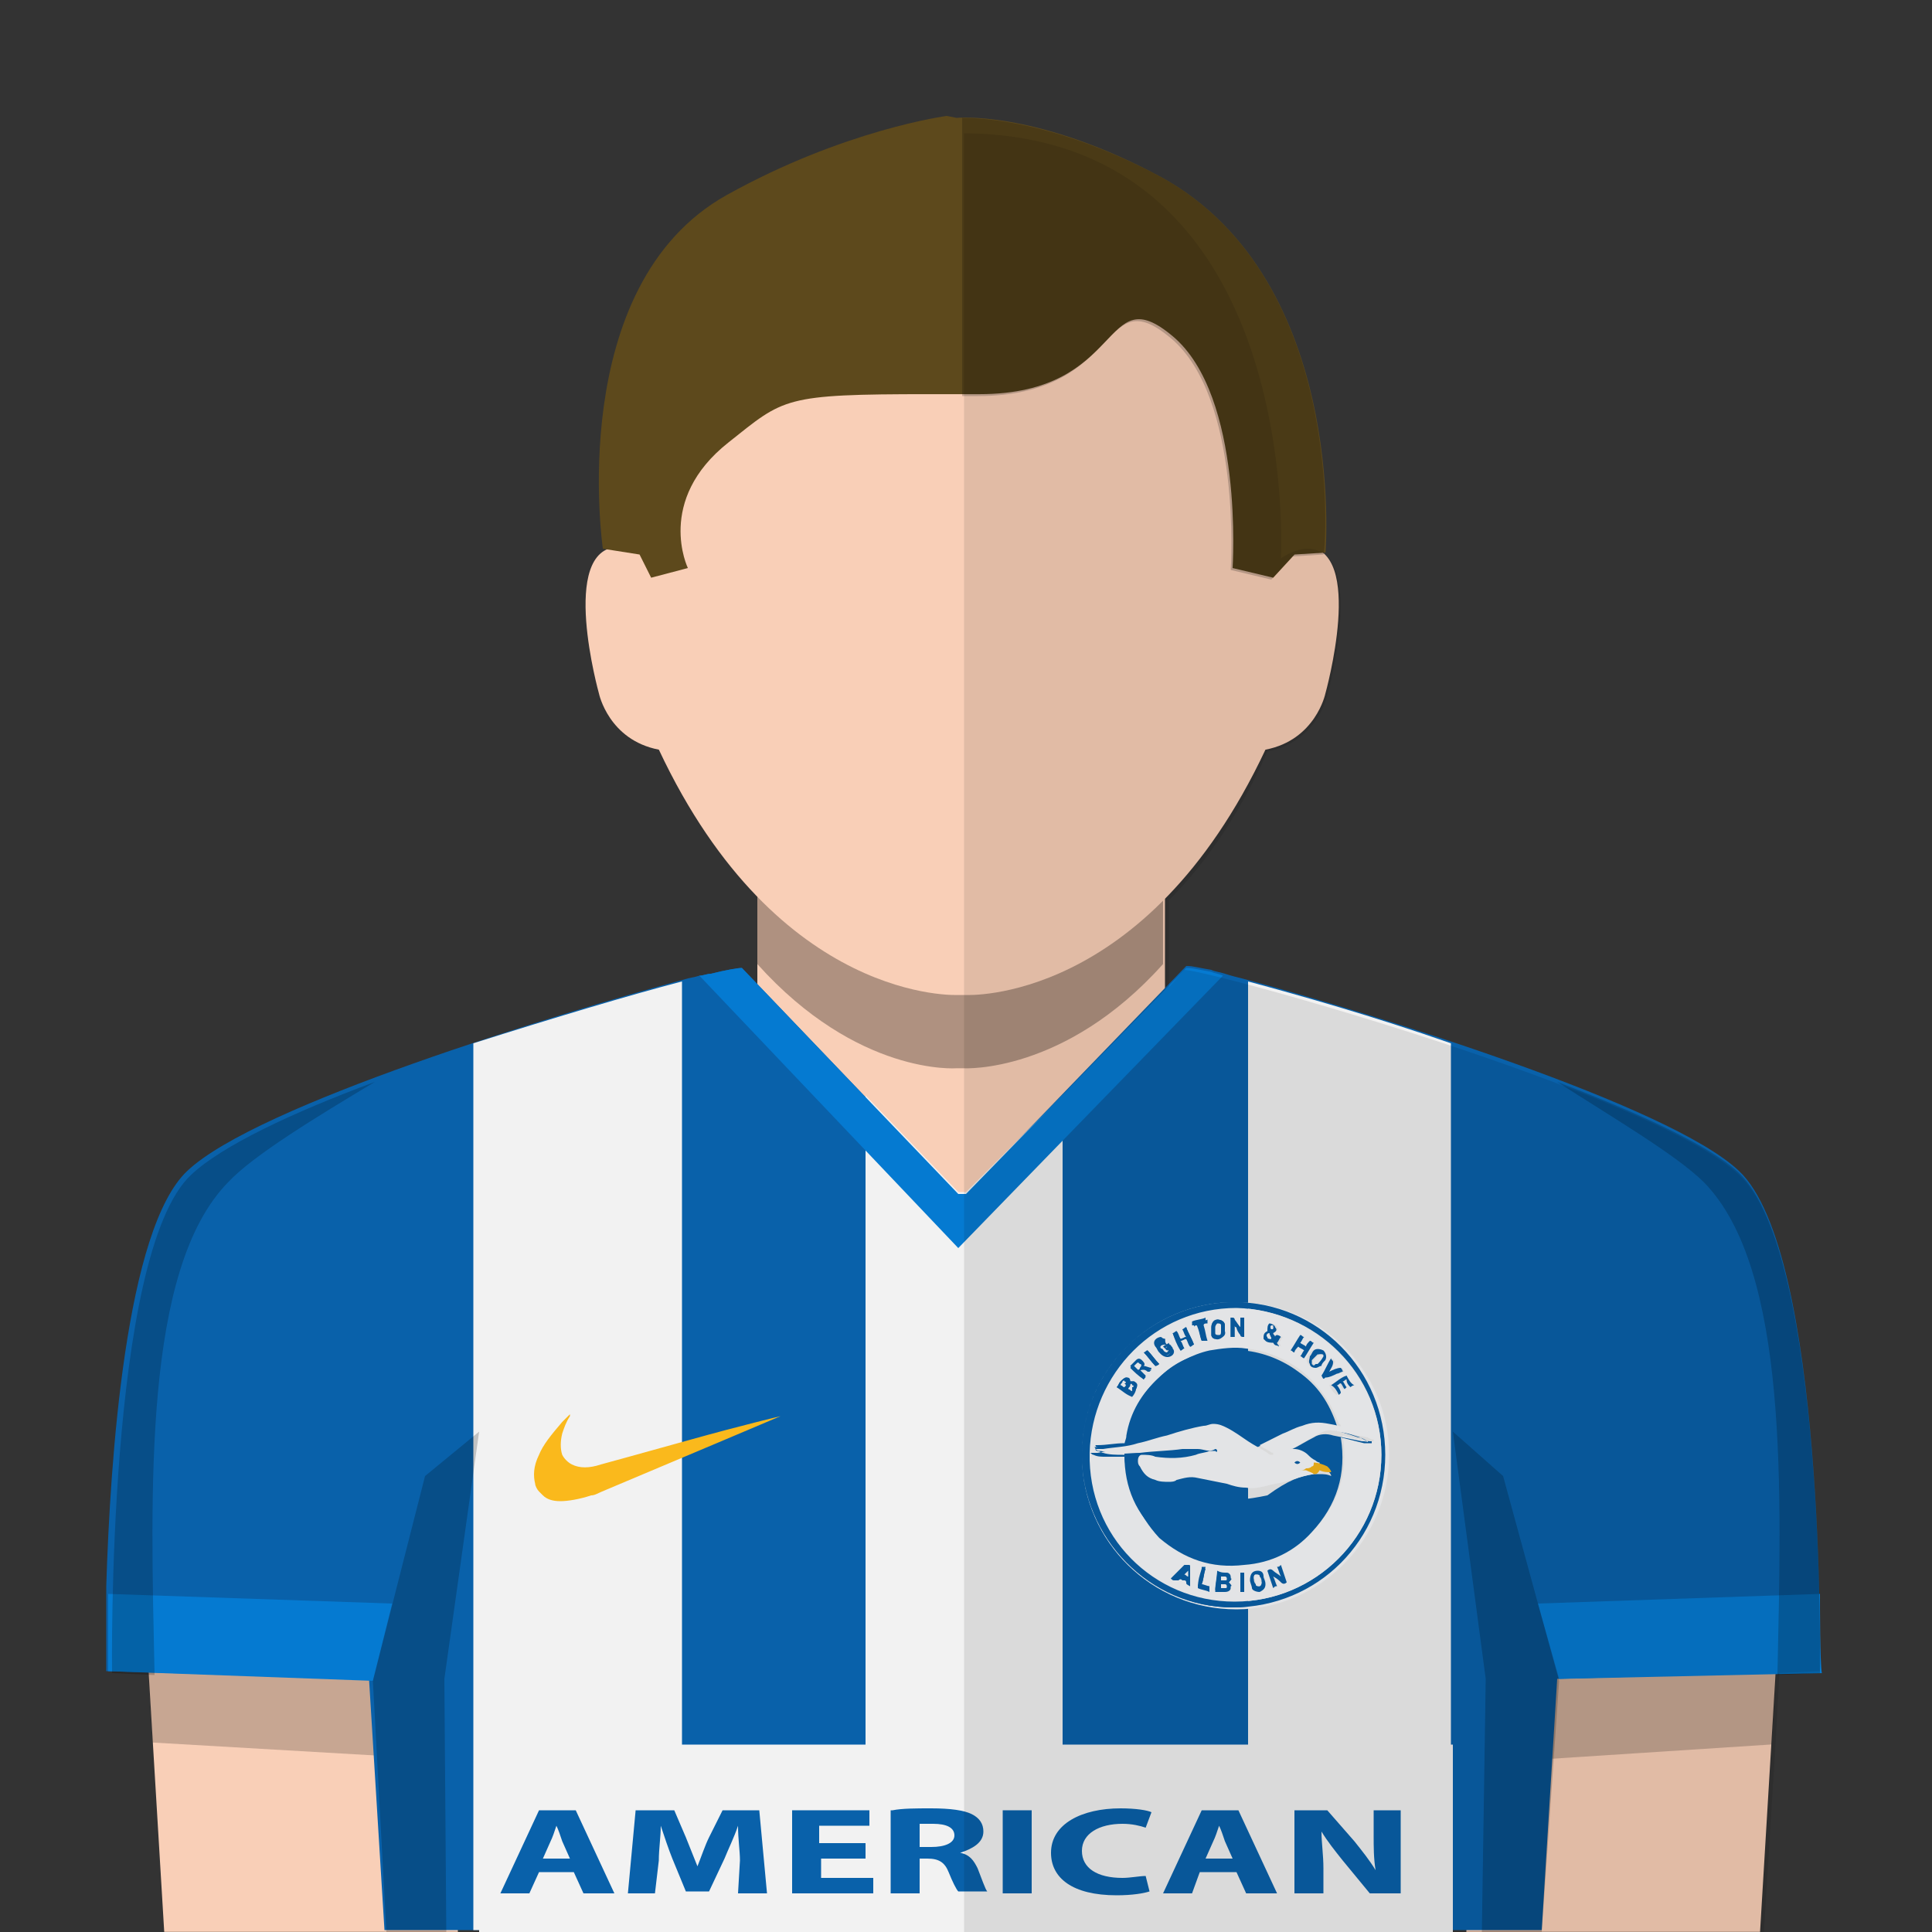
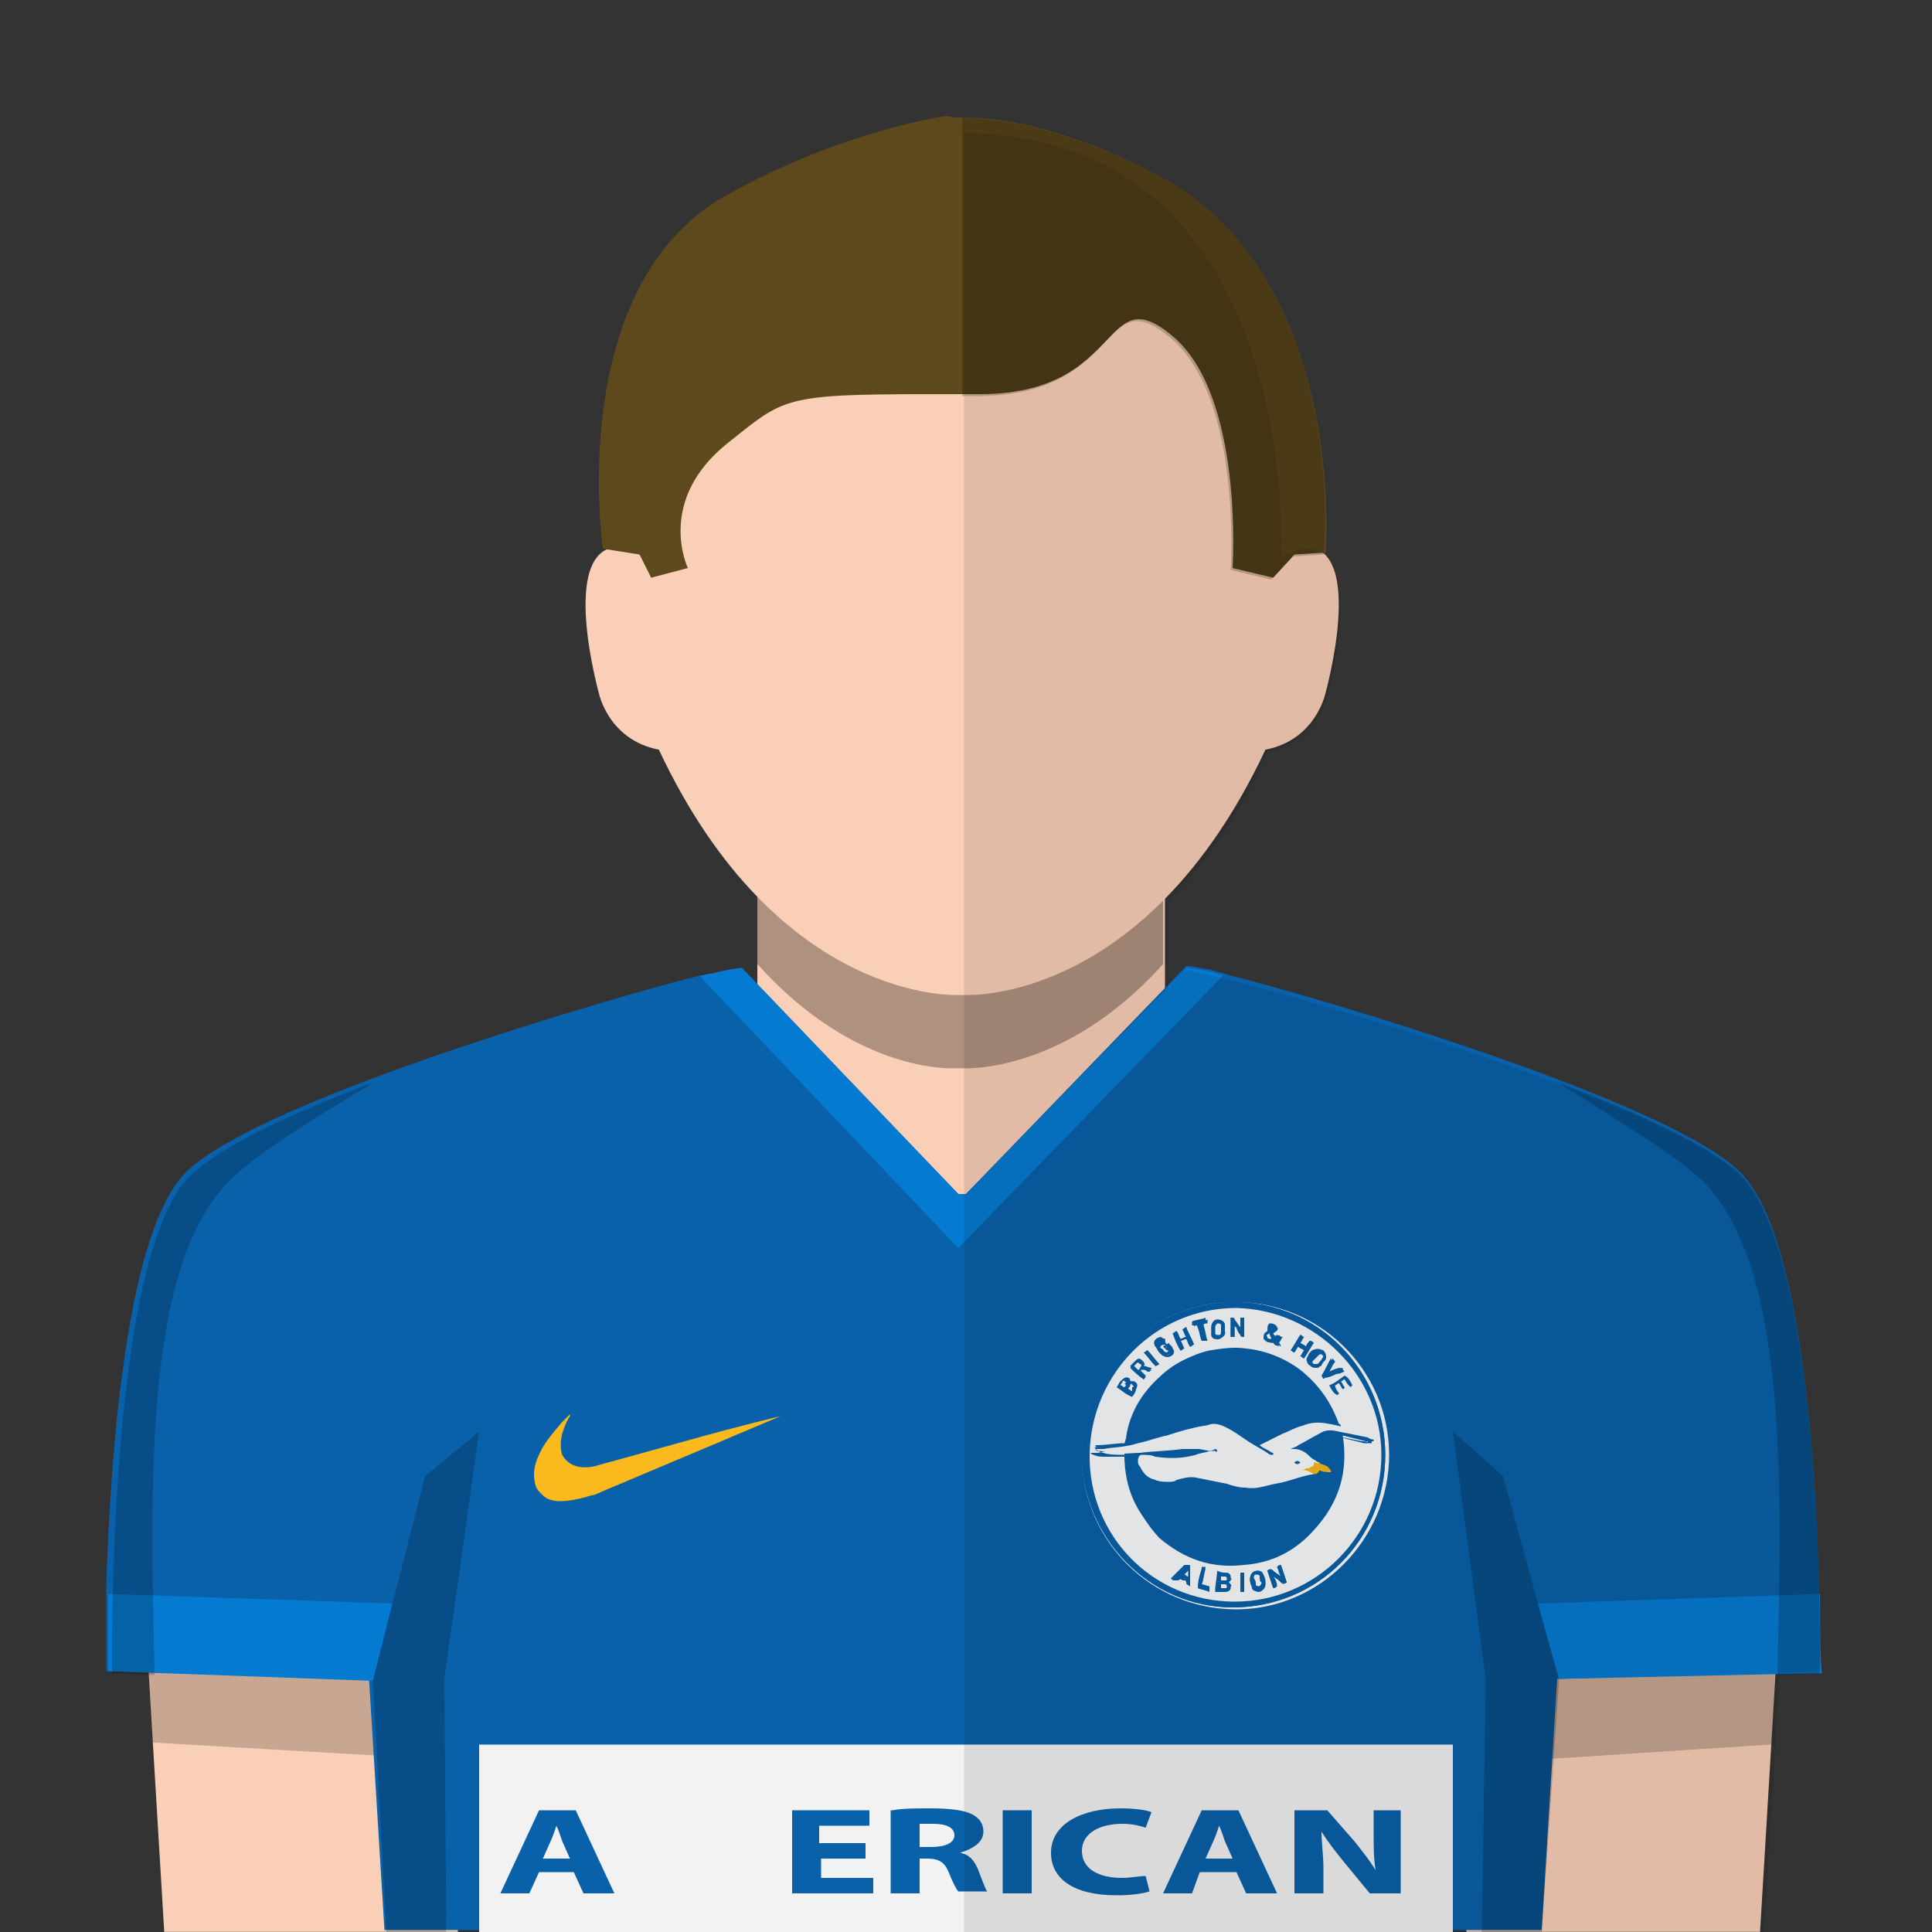
<svg xmlns="http://www.w3.org/2000/svg" viewBox="0 0 100 100">
  <rect x="0" y="0" width="100" height="100" fill="#333333" stroke="none" />
  <g id="skin">
    <rect x="39.2" y="43.502" fill="#F9CFB7" width="21.099" height="19.689" />
    <g opacity="0.3">
      <g>
        <path d="M50,41.502h-0.4H39.2V49.9c5.2,5.792,10.3,5.393,10.3,5.393h0.4c0,0,5.198,0.301,10.298-5.393v-8.398H50z" />
      </g>
    </g>
    <path fill="#F9CFB7" d="M50,51.5c0,0,9.297,0.5,15.499-12.697c2.601-0.5,3.101-2.9,3.101-2.9s2.101-7.5-1-7.6&#13;&#10;  c-0.701,0-1.399,0.5-1.399,0.5s1.198-21.7-16.198-22h-0.4c-17.4,0.3-16.2,22-16.2,22s-0.7-0.5-1.4-0.5c-3.1,0.1-1,7.6-1,7.6&#13;&#10;  s0.5,2.4,3.1,2.9C40.3,52,49.6,51.5,49.6,51.5H50z" />
    <polygon fill="#F9CFB7" points="92.199,81.693 91.1,99.993 75.898,99.993 76.699,79.793  " />
    <polygon fill="#F9CFB7" points="7.4,81.693 8.5,99.993 23.7,99.993 22.9,79.793  " />
    <g opacity="0.2">
      <polygon points="22.9,80.393 7.4,82.193 7.9,90.193 23.4,91.094   " />
    </g>
    <g opacity="0.2">
      <polygon points="76.699,80.493 92.199,82.293 91.699,90.293 76.299,91.293   " />
    </g>
  </g>
  <g id="short-hair">
    <path fill="#5D491C" d="M50.699,20.402c7.6,0,6.301-6.102,10-3c3.699,3.1,3.1,12,3.1,12l2.102,0.5l1.104-1.2l1.603-0.101&#13;&#10;  c0,0,1.197-14.601-9-19.699c-6.2-3.2-10.101-2.801-10.101-2.801L49.004,6c0,0-5.3,0.7-11.4,4.101c-8.4,4.699-6.4,18.301-6.4,18.301&#13;&#10;  l1.9,0.3l0.6,1.2l1.9-0.5c0,0-1.7-3.5,2.1-6.5c2.9-2.301,2.8-2.5,10.4-2.5H50.699z" />
    <g opacity="0.2">
      <path d="M59.6,8.902C54.499,6.3,50.9,6.101,49.801,6.101V20.5H50.6c7.602,0,6.299-6.1,10-3c3.698,3.101,3.102,12,3.102,12l2.1,0.5&#13;&#10;   l1.104-1.2l1.604-0.1C68.6,28.602,69.799,14.001,59.6,8.902z" />
    </g>
  </g>
  <style type="text/css">
	.st0{fill:#0961AA;}
	.st1{fill:#F2F2F2;}
	.st2{fill:#057AD1;}
	.st3{opacity:0.2;}
	.st4{fill:#FCFDFF;}
	.st5{fill:#FAB91C;}
</style>
  <g id="Layer_1">
    <path id="base_shirt_21_" class="st0" d="M90,60.6c-3.6-3.4-18.8-8.1-25.5-9.9c-0.4-0.1-0.8-0.2-1.1-0.3c-0.3-0.1-0.5-0.1-0.7-0.2&#13;&#10;  c-0.6-0.1-1-0.2-1.2-0.2c0,0-0.1,0-0.1,0l0,0L50,61.8h-0.4L38.4,50.1c-0.2,0-0.8,0.1-1.6,0.3c-0.2,0-0.4,0.1-0.6,0.1&#13;&#10;  c-0.3,0.1-0.5,0.1-0.8,0.2c-6.7,1.8-22.1,6.5-25.7,9.9c-3.2,3-4,15-4.2,21.5c0,0.6,0,1.1,0,1.6c0,0.3,0,0.6,0,0.9&#13;&#10;  c0,1.2,0,1.9,0,1.9l13.6,0.4l0.8,13l59.9,0l0.8-13l13.6-0.4C94.2,86.5,94.5,64.8,90,60.6z" />
-     <path id="vertical_stribes__x28_3_body_x29__1_" class="st1" d="M75.1,54v46H64.6V50.8C67.2,51.5,71.1,52.6,75.1,54z M50,61.7h-0.4&#13;&#10;  l-4.8-5v43.2H55V56.7L50,61.7z M24.5,54v45.9h10.8V50.8C32.6,51.5,28.6,52.7,24.5,54z" />
    <g id="sleve_ends_5_">
      <path class="st2" d="M5.6,82.5c0,0.4,0,3.8,0,4L19.3,87l1-4L5.6,82.5z" />
      <path class="st2" d="M94.2,82.5L79.6,83l1.1,3.9l13.6-0.3C94.2,86.1,94.2,83.1,94.2,82.5z" />
    </g>
    <g id="neck_end_copy_5">
      <path class="st2" d="M62.7,50.3c-0.6-0.1-1-0.2-1.2-0.2c0,0-0.1,0-0.1,0l0,0L50,61.8h-0.4L38.4,50.1c-0.2,0-0.8,0.1-1.6,0.3&#13;&#10;   c-0.2,0-0.4,0.1-0.6,0.1l13.4,14.1l13.7-14.1C63.1,50.4,62.9,50.4,62.7,50.3z" />
    </g>
    <g id="skygge_23_" class="st3">
      <polygon points="20,100 19.3,87 22,76.4 24.8,74.1 23,86.9 23.1,100   " />
      <polygon points="79.8,100 80.7,87 77.8,76.4 75.2,74.1 76.9,86.9 76.7,100   " />
      <path d="M80.6,56c4.2,1.6,7.9,3.3,9.4,4.7c4.5,4.2,4.2,25.9,4.2,25.9L92,86.7c0.2-9.5,0.6-21-3.8-25.5&#13;&#10;   C86.8,59.8,83.4,57.8,80.6,56z" />
      <path d="M19.4,56c-4.3,1.6-7.9,3.3-9.5,4.8c-4.4,4.1-4.1,25.8-4.1,25.8L8,86.7c-0.2-9.5-0.6-21,3.8-25.5&#13;&#10;   C13.1,59.8,16.4,57.8,19.4,56z" />
    </g>
    <g>
      <path class="st4" d="M71.9,75.3c0,4.4-3.6,8-7.9,8c-4.4,0-7.9-3.5-8-7.8c-0.1-4.5,3.5-8.1,8-8.1C68.3,67.4,71.9,70.9,71.9,75.3z&#13;&#10;    M56,75.3c0,4.3,3.5,7.9,7.8,7.9c4.4,0,7.9-3.5,7.9-7.9c0-4.3-3.5-7.9-7.8-7.9C59.6,67.4,56,70.9,56,75.3z" />
      <path class="st0" d="M56,75.3c0-4.4,3.6-7.9,7.9-7.9c4.3,0,7.8,3.5,7.8,7.9c0,4.4-3.5,7.9-7.9,7.9C59.6,83.2,56,79.6,56,75.3z&#13;&#10;    M71.5,75.3c0-4.2-3.4-7.5-7.5-7.6c-4.2,0-7.5,3.3-7.6,7.5c-0.1,4.2,3.3,7.6,7.5,7.7C68.1,82.9,71.5,79.5,71.5,75.3z" />
      <path class="st4" d="M71.5,75.3c0,4.2-3.4,7.6-7.6,7.6c-4.2,0-7.6-3.4-7.5-7.7c0.1-4.1,3.4-7.5,7.6-7.5&#13;&#10;   C68.1,67.8,71.5,71.2,71.5,75.3z M68.8,71C68.8,71,68.8,71,68.8,71c0.1-0.2,0.2-0.4,0.3-0.5c0-0.1-0.1-0.1-0.1-0.2&#13;&#10;   c-0.2,0.3-0.3,0.6-0.5,0.9c0.1,0.1,0.1,0.1,0.2,0.1c0.2-0.1,0.4-0.2,0.6-0.2c0.1,0,0.2-0.1,0.3-0.1c-0.1-0.1-0.1-0.1-0.1-0.2&#13;&#10;   C69.2,70.9,69,70.9,68.8,71z M58.2,75.3c0,1.7,0.6,3.1,1.9,4.2c1.2,1.1,2.7,1.6,4.4,1.4c1.4-0.1,2.6-0.7,3.5-1.7&#13;&#10;   c1.3-1.4,1.8-3,1.5-4.9c0,0,0,0,0,0c0.4,0.1,0.8,0.2,1.2,0.3c0.1,0,0.2,0,0.3,0c0,0,0.1,0,0.1,0c0,0,0-0.1,0-0.1c0,0,0,0-0.1,0&#13;&#10;   c-0.2-0.1-0.3-0.2-0.5-0.2c-0.3-0.1-0.7-0.2-1-0.3c0,0-0.1,0-0.1-0.1c0-0.1,0-0.2-0.1-0.2c-0.4-1.1-1-2-2-2.8&#13;&#10;   c-0.8-0.6-1.8-1-2.8-1.1c-0.6-0.1-1.3,0-1.9,0.1c-0.9,0.2-1.8,0.7-2.5,1.3c-0.9,0.8-1.5,1.8-1.7,3c0,0.2-0.1,0.3-0.1,0.5&#13;&#10;   c0,0-0.1,0-0.1,0c-0.5,0-0.9,0.1-1.4,0.1c0,0-0.1,0-0.1,0c0,0,0,0.1,0.1,0.1c0,0,0.1,0.1,0.1,0.1c0.1,0,0.2,0.1,0.3,0.1&#13;&#10;   c0.3,0.1,0.7,0.1,1,0.1C58.2,75.3,58.2,75.3,58.2,75.3z M65.9,81.6C65.9,81.5,65.9,81.5,65.9,81.6c0.2,0.1,0.3,0.2,0.4,0.3&#13;&#10;   c0.1,0.1,0.1,0.1,0.3,0c-0.1-0.3-0.2-0.6-0.3-0.9c-0.1,0-0.1,0-0.2,0.1c0.1,0.2,0.1,0.4,0.2,0.5c-0.2-0.1-0.3-0.2-0.4-0.3&#13;&#10;   c-0.1-0.1-0.2-0.1-0.3,0c0.1,0.3,0.2,0.6,0.3,0.9c0.1,0,0.1,0,0.2-0.1C66.1,81.9,66,81.7,65.9,81.6z M63.6,81.9&#13;&#10;   c0.1-0.1,0.1-0.2,0.1-0.3c0-0.1-0.1-0.2-0.2-0.2c-0.2,0-0.3,0-0.5-0.1c0,0.3-0.1,0.7-0.1,1c0.2,0,0.3,0,0.5,0c0.1,0,0.2,0,0.3-0.2&#13;&#10;   C63.8,82.1,63.7,82,63.6,81.9z M63.7,68.2c0,0.3,0,0.6,0,1c0.1,0,0.1,0,0.2,0c0-0.2,0-0.4,0-0.6c0,0,0,0.1,0.1,0.1&#13;&#10;   c0.1,0.1,0.2,0.3,0.2,0.4c0.1,0.1,0.1,0.1,0.2,0.1c0-0.3,0-0.6,0-1c-0.1,0-0.1,0-0.2,0c0,0.2,0,0.4,0,0.5&#13;&#10;   c-0.1-0.1-0.2-0.3-0.3-0.4C63.9,68.2,63.8,68.2,63.7,68.2z M58.5,71.5c0-0.1-0.1-0.2-0.2-0.2c-0.1,0-0.2,0.1-0.3,0.2&#13;&#10;   c-0.1,0.1-0.1,0.2-0.2,0.3c0.3,0.2,0.5,0.4,0.8,0.5c0.1-0.1,0.2-0.3,0.2-0.4c0.1-0.2,0-0.3-0.1-0.4C58.6,71.5,58.6,71.5,58.5,71.5&#13;&#10;   z M65.9,69c0.2-0.1,0.3-0.2,0.2-0.3c0-0.1-0.2-0.2-0.3-0.2c-0.1,0-0.2,0.1-0.1,0.4c-0.2,0.1-0.3,0.2-0.2,0.4&#13;&#10;   c0,0.1,0.1,0.1,0.1,0.1c0.1,0.1,0.3,0.1,0.4,0.1c0,0.1,0.2,0.1,0.3,0.2c0-0.1-0.1-0.2-0.1-0.2c0.1-0.1,0.1-0.2,0.2-0.3&#13;&#10;   c-0.1,0-0.1,0-0.2-0.1c0,0.1-0.1,0.1-0.1,0.1C65.9,69.1,65.9,69.1,65.9,69z M59.2,71.4c0-0.1,0.1-0.1,0.1-0.1&#13;&#10;   c-0.1-0.1-0.2-0.2-0.3-0.3c0-0.1,0.1-0.1,0.2-0.1c0.1,0,0.2,0.1,0.2,0.1c0,0,0.1,0,0.1,0c0,0,0.1-0.1,0.1-0.1&#13;&#10;   c-0.2,0-0.3-0.1-0.4-0.1c0,0,0,0,0,0c0-0.1,0-0.2-0.1-0.3c-0.1-0.1-0.2-0.1-0.3,0c-0.1,0.1-0.2,0.2-0.3,0.3&#13;&#10;   C58.7,71,58.9,71.2,59.2,71.4z M60.7,69c0.1,0.3,0.3,0.6,0.4,0.9c0.1,0,0.1-0.1,0.2-0.1c-0.1-0.1-0.1-0.2-0.2-0.4&#13;&#10;   c0.1,0,0.2-0.1,0.3-0.1c0.1,0.1,0.1,0.2,0.2,0.4c0.1,0,0.1-0.1,0.2-0.1c-0.1-0.3-0.3-0.6-0.4-0.9c-0.1,0-0.1,0.1-0.2,0.1&#13;&#10;   c0.1,0.1,0.1,0.2,0.2,0.4c-0.1,0-0.2,0.1-0.3,0.1c-0.1-0.1-0.1-0.2-0.2-0.4C60.8,69,60.7,69,60.7,69z M67.8,69.4&#13;&#10;   c-0.1,0.1-0.1,0.2-0.2,0.3c-0.1-0.1-0.2-0.1-0.3-0.2c0.1-0.1,0.1-0.2,0.2-0.3c-0.1,0-0.1-0.1-0.2-0.1c-0.2,0.3-0.3,0.6-0.5,0.8&#13;&#10;   c0.1,0,0.1,0.1,0.2,0.1c0.1-0.1,0.1-0.2,0.2-0.3c0.1,0.1,0.2,0.1,0.3,0.2c-0.1,0.1-0.1,0.2-0.2,0.3c0.1,0,0.1,0.1,0.2,0.1&#13;&#10;   c0.2-0.3,0.3-0.5,0.5-0.8C67.9,69.4,67.8,69.4,67.8,69.4z M65.1,81.3c-0.2,0-0.4,0.2-0.4,0.4c0,0.1,0,0.3,0.1,0.4&#13;&#10;   c0,0.2,0.2,0.3,0.4,0.2c0.2,0,0.3-0.2,0.3-0.4c0-0.1,0-0.2-0.1-0.4C65.3,81.4,65.2,81.3,65.1,81.3z M68.1,70.8&#13;&#10;   C68.1,70.8,68.1,70.8,68.1,70.8c0.1,0,0.2,0,0.2-0.1c0.1-0.1,0.2-0.2,0.2-0.3c0.1-0.1,0.1-0.3-0.1-0.5c-0.1-0.1-0.3-0.1-0.5,0&#13;&#10;   c-0.1,0.1-0.2,0.2-0.2,0.3c-0.1,0.1-0.1,0.2,0,0.4C67.8,70.7,68,70.8,68.1,70.8z M63.4,68.9c0-0.1,0-0.2,0-0.3&#13;&#10;   c0-0.2-0.2-0.3-0.4-0.3c-0.2,0-0.3,0.2-0.3,0.4c0,0.1,0,0.2,0,0.4c0,0.1,0.1,0.2,0.2,0.2C63.1,69.3,63.5,69.2,63.4,68.9z&#13;&#10;    M69.9,71.8c0,0,0.1-0.1,0.1-0.1c-0.1-0.2-0.2-0.4-0.4-0.5c-0.3,0.2-0.5,0.4-0.8,0.5c0.1,0.2,0.2,0.4,0.4,0.5&#13;&#10;   c0.1,0,0.1-0.1,0.1-0.1c-0.1-0.1-0.2-0.3-0.2-0.4c0.1,0,0.1-0.1,0.2-0.1c0.1,0.1,0.1,0.2,0.2,0.3c0.1,0,0.1-0.1,0.1-0.1&#13;&#10;   c-0.1-0.1-0.1-0.2-0.2-0.3c0.1,0,0.1-0.1,0.2-0.1C69.7,71.6,69.8,71.7,69.9,71.8z M60.3,69.3c-0.1,0-0.1,0-0.1,0&#13;&#10;   c-0.2,0-0.5,0.3-0.3,0.5c0.1,0.1,0.1,0.2,0.2,0.3c0.1,0.1,0.3,0.2,0.5,0.1c0.2-0.1,0.2-0.3,0.1-0.4c0-0.1-0.1-0.1-0.1-0.2&#13;&#10;   c-0.1,0.1-0.2,0.1-0.3,0.2c0,0,0.1,0.1,0.1,0.1c0.1,0,0.1-0.1,0.1-0.1c0.1,0.1,0.1,0.2,0,0.3c-0.1,0.1-0.2,0-0.2-0.1&#13;&#10;   c-0.1-0.1-0.1-0.2-0.2-0.2c-0.1-0.1,0-0.2,0.2-0.2c0,0,0,0,0.1,0C60.3,69.5,60.3,69.4,60.3,69.3z M61.6,82.1c0-0.3,0-0.7,0-1&#13;&#10;   c0-0.1,0-0.1-0.1-0.1c0,0-0.1,0-0.1,0c-0.1,0.1-0.2,0.2-0.3,0.3c-0.1,0.1-0.3,0.3-0.4,0.4c0.1,0,0.1,0,0.2,0.1c0,0,0,0,0.1,0&#13;&#10;   c0.1-0.1,0.2-0.1,0.3,0c0,0,0.1,0,0.1,0c0,0,0.1,0,0.1,0.1C61.4,82,61.5,82,61.6,82.1C61.6,82,61.6,82.1,61.6,82.1z M62.2,69.4&#13;&#10;   c0.1,0,0.1,0,0.2-0.1c-0.1-0.3-0.1-0.5-0.2-0.8c0.1,0,0.2,0,0.2-0.1c0-0.1,0-0.1,0-0.2c-0.2,0.1-0.5,0.1-0.7,0.2&#13;&#10;   c0,0.1,0,0.1,0,0.2c0.1,0,0.2,0,0.2-0.1C62.1,68.9,62.1,69.2,62.2,69.4z M62.2,82c0.1-0.3,0.1-0.5,0.2-0.8c-0.1,0-0.1,0-0.2,0&#13;&#10;   c-0.1,0.3-0.2,0.6-0.2,1c0.2,0.1,0.4,0.1,0.6,0.2c0-0.1,0-0.1,0-0.2C62.5,82.1,62.4,82.1,62.2,82z M64.4,82.4c0-0.3,0-0.7,0-1&#13;&#10;   c-0.1,0-0.1,0-0.2,0c0,0.3,0,0.7,0,1C64.2,82.4,64.3,82.4,64.4,82.4z M60,70.6c-0.2-0.2-0.4-0.5-0.6-0.7c-0.1,0-0.1,0.1-0.2,0.1&#13;&#10;   c0.2,0.2,0.4,0.5,0.6,0.7C59.9,70.7,60,70.6,60,70.6z" />
      <path class="st0" d="M58.2,75.3c0,0-0.1,0-0.1,0c-0.3,0-0.7,0-1-0.1c-0.1,0-0.2-0.1-0.3-0.1c0,0-0.1,0-0.1-0.1c0,0,0-0.1-0.1-0.1&#13;&#10;   c0,0,0.1,0,0.1,0c0.5,0,0.9-0.1,1.4-0.1c0,0,0.1,0,0.1,0c0-0.2,0.1-0.3,0.1-0.5c0.2-1.2,0.8-2.2,1.7-3c0.7-0.7,1.5-1.1,2.5-1.3&#13;&#10;   c0.6-0.2,1.3-0.2,1.9-0.1c1,0.1,2,0.5,2.8,1.1c1,0.7,1.6,1.6,2,2.8c0,0.1,0,0.1,0.1,0.2c0,0.1,0,0.1,0.1,0.1&#13;&#10;   c0.4,0.1,0.7,0.2,1,0.3c0.2,0.1,0.3,0.2,0.5,0.2c0,0,0.1,0,0.1,0c0,0,0,0,0,0.1c0,0-0.1,0-0.1,0c-0.1,0-0.2,0-0.3,0&#13;&#10;   c-0.4-0.1-0.8-0.2-1.2-0.3c0,0,0,0,0,0c0.3,1.9-0.2,3.5-1.5,4.9c-0.9,1-2.1,1.6-3.5,1.7c-1.7,0.2-3.1-0.3-4.4-1.4&#13;&#10;   C58.9,78.4,58.3,77,58.2,75.3z M68,76.3c0.1,0,0.2,0,0.3,0c0.2,0,0.4,0,0.6,0.1c0-0.1-0.1-0.2-0.2-0.3c-0.2-0.1-0.4-0.2-0.7-0.2&#13;&#10;   c-0.1,0-0.2-0.1-0.2-0.1c-0.1-0.1-0.2-0.2-0.4-0.3c-0.2-0.2-0.4-0.3-0.7-0.3c0,0-0.1,0-0.2,0c0.1-0.1,0.2-0.2,0.4-0.2&#13;&#10;   c0.4-0.2,0.7-0.4,1.1-0.6c0.3-0.2,0.7-0.2,1-0.1c0.5,0.1,1,0.2,1.5,0.3c0.1,0,0.3,0,0.4,0.1c0,0,0,0,0,0c0,0-0.1,0-0.1-0.1&#13;&#10;   c-0.2-0.1-0.3-0.2-0.5-0.2c-0.6-0.2-1.2-0.4-1.8-0.5c-0.5-0.1-0.9-0.1-1.4,0.1c-0.3,0.1-0.6,0.2-1,0.4c-0.4,0.2-0.8,0.4-1.2,0.6&#13;&#10;   c0.2,0.1,0.4,0.2,0.5,0.3c0.1,0,0.2,0.1,0.2,0.1c0,0,0,0,0,0.1c0,0,0,0-0.1,0c-0.1,0-0.1,0-0.2-0.1c-0.3-0.2-0.7-0.4-1-0.6&#13;&#10;   c-0.4-0.2-0.7-0.5-1.1-0.7c-0.2-0.1-0.4-0.2-0.7-0.2c-0.2,0-0.3,0-0.5,0.1c-0.6,0.2-1.3,0.4-1.9,0.5c-0.5,0.1-1,0.3-1.5,0.4&#13;&#10;   c-0.6,0.1-1.2,0.2-1.8,0.3c-0.1,0-0.2,0-0.4,0c0,0,0,0,0,0c0.1,0,0.1,0.1,0.2,0.1c0.2,0.1,0.4,0.1,0.6,0.1c0.5,0,1,0,1.5,0&#13;&#10;   c0.7-0.1,1.4-0.2,2.2-0.2c0.3,0,0.5,0,0.8,0c0.3,0,0.6,0.2,0.8,0.4c0,0,0.1,0.1,0.1,0.1c0,0.1-0.1,0-0.1,0c-0.1-0.1-0.2-0.1-0.3,0&#13;&#10;   c-0.2,0.1-0.5,0.1-0.7,0.2c-0.7,0.2-1.4,0.1-2.1,0.1c-0.2,0-0.4,0-0.7-0.1c-0.2,0-0.3,0.1-0.2,0.3c0,0.1,0.1,0.2,0.1,0.3&#13;&#10;   c0.2,0.3,0.5,0.5,0.8,0.7c0.2,0.1,0.4,0.1,0.7,0.1c0.2,0,0.3-0.1,0.4-0.1c0.4-0.1,0.7-0.2,1.1-0.1c0.5,0.1,1,0.2,1.5,0.3&#13;&#10;   c0.3,0.1,0.7,0.1,1,0.2c0.5,0,1-0.1,1.5-0.2C66.7,76.6,67.3,76.4,68,76.3z" />
      <path class="st0" d="M65.9,81.6c0.1,0.2,0.1,0.3,0.2,0.5c-0.1,0-0.1,0-0.2,0.1c-0.1-0.3-0.2-0.6-0.3-0.9c0.1-0.1,0.2-0.1,0.3,0&#13;&#10;   c0.1,0.1,0.3,0.2,0.4,0.3c-0.1-0.2-0.1-0.3-0.2-0.5c0.1,0,0.1,0,0.2-0.1c0.1,0.3,0.2,0.6,0.3,0.9c-0.1,0.1-0.2,0.1-0.3,0&#13;&#10;   C66.2,81.8,66.1,81.7,65.9,81.6C65.9,81.5,65.9,81.5,65.9,81.6z" />
      <path class="st0" d="M63.6,81.9c0.1,0.1,0.1,0.2,0.1,0.3c0,0.1-0.1,0.2-0.3,0.2c-0.1,0-0.3,0-0.5,0c0-0.3,0.1-0.7,0.1-1&#13;&#10;   c0.2,0,0.3,0,0.5,0.1c0.1,0,0.2,0.1,0.2,0.2C63.8,81.7,63.7,81.8,63.6,81.9z M63.2,82.2c0.1,0,0.1,0,0.2,0c0.1,0,0.1,0,0.1-0.1&#13;&#10;   c0-0.1,0-0.1-0.1-0.1c-0.1,0-0.1,0-0.2,0C63.2,82.1,63.2,82.1,63.2,82.2z M63.2,81.8c0.1,0,0.1,0,0.2,0c0.1,0,0.1,0,0.1-0.1&#13;&#10;   c0-0.1,0-0.1-0.1-0.1c-0.1,0-0.1,0-0.2,0C63.2,81.7,63.2,81.7,63.2,81.8z" />
      <path class="st0" d="M63.7,68.2c0.1,0,0.2,0,0.2,0.1c0.1,0.2,0.2,0.3,0.3,0.4c0-0.2,0-0.4,0-0.5c0.1,0,0.1,0,0.2,0&#13;&#10;   c0,0.3,0,0.6,0,1c-0.1,0-0.2,0-0.2-0.1C64.1,69,64,68.8,64,68.7c0,0,0,0-0.1-0.1c0,0.2,0,0.4,0,0.6c-0.1,0-0.1,0-0.2,0&#13;&#10;   C63.7,68.9,63.7,68.6,63.7,68.2z" />
      <path class="st0" d="M58.5,71.5c0.1,0,0.1,0,0.2,0c0.2,0.1,0.2,0.2,0.1,0.4c-0.1,0.1-0.2,0.2-0.2,0.4c-0.3-0.2-0.5-0.4-0.8-0.5&#13;&#10;   c0.1-0.1,0.1-0.2,0.2-0.3c0.1-0.1,0.2-0.2,0.3-0.2C58.4,71.3,58.5,71.3,58.5,71.5z M58.6,72c0-0.1,0.1-0.1,0.1-0.2&#13;&#10;   c0-0.1,0-0.1,0-0.1c-0.1,0-0.1,0-0.1,0c0,0.1-0.1,0.1-0.1,0.2C58.4,71.9,58.5,71.9,58.6,72z M58.2,71.8c0-0.1,0.1-0.1,0.1-0.2&#13;&#10;   c0-0.1,0-0.1,0-0.1c-0.1,0-0.1,0-0.1,0c0,0.1-0.1,0.1-0.1,0.2C58.1,71.7,58.2,71.7,58.2,71.8z" />
      <path class="st0" d="M65.9,69c0,0.1,0.1,0.1,0.1,0.2c0-0.1,0.1-0.1,0.1-0.1c0,0,0.1,0,0.2,0.1c-0.1,0.1-0.1,0.2-0.2,0.3&#13;&#10;   c0,0.1,0.1,0.1,0.1,0.2c-0.1-0.1-0.2,0-0.3-0.2c-0.1,0-0.3,0-0.4-0.1c0,0-0.1-0.1-0.1-0.1c0-0.2,0-0.3,0.2-0.4&#13;&#10;   c0-0.2,0-0.3,0.1-0.4c0.1,0,0.3,0.1,0.3,0.2C66.1,68.8,66.1,68.9,65.9,69z M65.7,69c-0.1,0-0.2,0.1-0.1,0.2c0,0.1,0.1,0.1,0.2,0.1&#13;&#10;   C65.8,69.2,65.7,69.1,65.7,69z M65.8,68.8c0.1,0,0.1,0,0.1-0.1c0,0-0.1-0.1-0.1,0C65.7,68.7,65.8,68.8,65.8,68.8z" />
      <path class="st0" d="M59.2,71.4c-0.2-0.2-0.5-0.4-0.7-0.7c0.1-0.1,0.2-0.2,0.3-0.3c0.1-0.1,0.2-0.1,0.3,0c0.1,0.1,0.2,0.2,0.1,0.3&#13;&#10;   c0,0,0,0,0,0c0.1,0,0.3,0.1,0.4,0.1c0,0.1-0.1,0.1-0.1,0.1c0,0-0.1,0-0.1,0c-0.1,0-0.2,0-0.2-0.1c-0.1,0-0.1,0-0.2,0.1&#13;&#10;   c0.1,0.1,0.2,0.2,0.3,0.3C59.3,71.3,59.2,71.4,59.2,71.4z M58.9,70.9c0,0,0.1-0.1,0.1-0.1c0,0,0,0,0,0c0-0.1,0-0.1,0-0.2&#13;&#10;   c-0.1,0-0.1,0-0.2,0c0,0-0.1,0.1-0.1,0.1C58.8,70.8,58.8,70.9,58.9,70.9z" />
      <path class="st0" d="M60.7,69c0.1,0,0.1-0.1,0.2-0.1c0.1,0.1,0.1,0.2,0.2,0.4c0.1,0,0.2-0.1,0.3-0.1c-0.1-0.1-0.1-0.2-0.2-0.4&#13;&#10;   c0.1,0,0.1-0.1,0.2-0.1c0.1,0.3,0.3,0.6,0.4,0.9c-0.1,0-0.1,0.1-0.2,0.1c-0.1-0.1-0.1-0.2-0.2-0.4c-0.1,0-0.2,0.1-0.3,0.1&#13;&#10;   c0.1,0.1,0.1,0.2,0.2,0.4c-0.1,0-0.1,0.1-0.2,0.1C60.9,69.6,60.8,69.3,60.7,69z" />
      <path class="st0" d="M67.8,69.4c0.1,0,0.1,0.1,0.2,0.1c-0.2,0.3-0.3,0.5-0.5,0.8c-0.1,0-0.1-0.1-0.2-0.1c0.1-0.1,0.1-0.2,0.2-0.3&#13;&#10;   c-0.1-0.1-0.2-0.1-0.3-0.2C67.1,69.8,67,69.9,67,70c-0.1,0-0.1-0.1-0.2-0.1c0.2-0.3,0.3-0.5,0.5-0.8c0.1,0,0.1,0.1,0.2,0.1&#13;&#10;   c-0.1,0.1-0.1,0.2-0.2,0.3c0.1,0.1,0.2,0.1,0.3,0.2C67.6,69.6,67.7,69.5,67.8,69.4z" />
      <path class="st0" d="M65.1,81.3c0.2,0,0.3,0.1,0.3,0.3c0,0.1,0.1,0.2,0.1,0.4c0,0.2-0.1,0.3-0.3,0.4c-0.2,0-0.4-0.1-0.4-0.2&#13;&#10;   c0-0.1-0.1-0.3-0.1-0.4C64.7,81.5,64.8,81.3,65.1,81.3z M65.3,81.9c0-0.1,0-0.2-0.1-0.3c0-0.1-0.1-0.1-0.2-0.1&#13;&#10;   c-0.1,0-0.1,0.1-0.1,0.2c0,0.1,0,0.2,0.1,0.3c0,0.1,0.1,0.1,0.2,0.1C65.2,82.1,65.3,82.1,65.3,81.9z" />
      <path class="st0" d="M68.1,70.8c-0.2,0-0.3-0.1-0.3-0.2c-0.1-0.1,0-0.3,0-0.4c0.1-0.1,0.1-0.2,0.2-0.3c0.1-0.1,0.3-0.1,0.5,0&#13;&#10;   c0.1,0.1,0.2,0.3,0.1,0.5c-0.1,0.1-0.2,0.2-0.2,0.3C68.3,70.7,68.2,70.8,68.1,70.8C68.1,70.8,68.1,70.8,68.1,70.8z M68.5,70.2&#13;&#10;   C68.5,70.2,68.5,70.2,68.5,70.2c0-0.1,0-0.1-0.1-0.1c0,0-0.1,0-0.2,0c-0.1,0.1-0.2,0.2-0.3,0.3c0,0.1,0,0.1,0,0.2&#13;&#10;   c0.1,0.1,0.1,0.1,0.2,0C68.3,70.5,68.4,70.3,68.5,70.2C68.5,70.2,68.5,70.2,68.5,70.2z" />
      <path class="st0" d="M63.4,68.9c0,0.3-0.3,0.5-0.5,0.4c-0.1,0-0.2-0.1-0.2-0.2c0-0.1,0-0.2,0-0.4c0-0.2,0.1-0.3,0.3-0.4&#13;&#10;   c0.2,0,0.4,0.1,0.4,0.3C63.4,68.6,63.4,68.7,63.4,68.9z M63.2,68.9c0-0.1,0-0.2,0-0.3c0-0.1-0.1-0.1-0.2-0.1&#13;&#10;   c-0.1,0-0.1,0.1-0.1,0.2c0,0.1,0,0.2,0,0.3c0,0.1,0.1,0.1,0.2,0.1C63.2,69.1,63.2,69,63.2,68.9z" />
-       <path class="st0" d="M69.9,71.8c-0.1-0.1-0.2-0.2-0.2-0.4c-0.1,0-0.1,0.1-0.2,0.1c0.1,0.1,0.1,0.2,0.2,0.3c0,0-0.1,0.1-0.1,0.1&#13;&#10;   c-0.1-0.1-0.1-0.2-0.2-0.3c-0.1,0-0.1,0.1-0.2,0.1c0.1,0.1,0.2,0.3,0.2,0.4c0,0-0.1,0.1-0.1,0.1c-0.1-0.2-0.2-0.4-0.4-0.5&#13;&#10;   c0.3-0.2,0.5-0.4,0.8-0.5c0.1,0.2,0.2,0.4,0.4,0.5C70,71.7,69.9,71.8,69.9,71.8z" />
      <path class="st0" d="M60.3,69.3c0,0.1,0,0.1,0,0.2c0,0-0.1,0-0.1,0c-0.1,0-0.2,0.1-0.2,0.2c0,0.1,0.1,0.2,0.2,0.2&#13;&#10;   c0.1,0.1,0.2,0.1,0.2,0.1c0.1-0.1,0.1-0.1,0-0.3c0,0-0.1,0.1-0.1,0.1c0,0-0.1-0.1-0.1-0.1c0.1-0.1,0.2-0.1,0.3-0.2&#13;&#10;   c0,0.1,0.1,0.1,0.1,0.2c0.1,0.2,0,0.3-0.1,0.4c-0.2,0.1-0.3,0.1-0.5-0.1c-0.1-0.1-0.1-0.2-0.2-0.3c-0.2-0.3,0.1-0.5,0.3-0.5&#13;&#10;   C60.2,69.3,60.3,69.3,60.3,69.3z" />
      <path class="st0" d="M61.6,82.1C61.6,82.1,61.6,82,61.6,82.1c-0.2-0.1-0.2-0.1-0.2-0.2c0,0,0-0.1-0.1-0.1c0,0-0.1,0-0.1,0&#13;&#10;   c-0.1-0.1-0.2-0.1-0.3,0c0,0,0,0-0.1,0c-0.1,0-0.1,0-0.2-0.1c0.1-0.1,0.3-0.3,0.4-0.4c0.1-0.1,0.2-0.2,0.3-0.3c0,0,0.1,0,0.1,0&#13;&#10;   c0,0,0.1,0,0.1,0.1C61.6,81.4,61.6,81.7,61.6,82.1z M61.5,81.3C61.5,81.3,61.5,81.3,61.5,81.3c-0.1,0.1-0.2,0.2-0.2,0.2&#13;&#10;   c0.1,0,0.1,0.1,0.2,0.1C61.5,81.5,61.5,81.4,61.5,81.3z" />
      <path class="st0" d="M68.8,71c0.2-0.1,0.4-0.2,0.6-0.2c0,0,0.1,0.1,0.1,0.2c-0.1,0-0.2,0.1-0.3,0.1c-0.2,0.1-0.4,0.2-0.6,0.2&#13;&#10;   c-0.1,0.1-0.1,0.1-0.2-0.1c0.2-0.3,0.3-0.6,0.5-0.9c0,0.1,0.1,0.1,0.1,0.2C69,70.7,68.9,70.8,68.8,71C68.8,71,68.8,71,68.8,71&#13;&#10;   C68.8,71,68.8,71,68.8,71z" />
      <path class="st0" d="M62.2,69.4c-0.1-0.3-0.1-0.5-0.2-0.8c-0.1,0-0.2,0-0.2,0.1c0-0.1,0-0.1,0-0.2c0.2-0.1,0.5-0.1,0.7-0.2&#13;&#10;   c0,0.1,0,0.1,0,0.2c-0.1,0-0.2,0-0.2,0.1c0.1,0.3,0.1,0.5,0.2,0.8C62.3,69.4,62.3,69.4,62.2,69.4z" />
      <path class="st0" d="M62.2,82c0.1,0,0.3,0.1,0.4,0.1c0,0.1,0,0.1,0,0.2c-0.2-0.1-0.4-0.1-0.6-0.2c0.1-0.3,0.2-0.6,0.2-1&#13;&#10;   c0.1,0,0.1,0,0.2,0C62.3,81.5,62.3,81.8,62.2,82z" />
      <path class="st0" d="M64.4,82.4c-0.1,0-0.1,0-0.2,0c0-0.3,0-0.6,0-1c0.1,0,0.1,0,0.2,0C64.3,81.8,64.3,82.1,64.4,82.4z" />
      <path class="st0" d="M60,70.6c0,0-0.1,0.1-0.2,0.1c-0.2-0.2-0.4-0.5-0.6-0.7c0.1,0,0.1-0.1,0.2-0.1C59.6,70.1,59.8,70.4,60,70.6z" />
      <path class="st4" d="M68,76.3c-0.7,0.1-1.3,0.4-2,0.5c-0.5,0.1-1,0.3-1.5,0.2c-0.4,0-0.7-0.1-1-0.2c-0.5-0.1-1-0.2-1.5-0.3&#13;&#10;   c-0.4-0.1-0.7,0-1.1,0.1c-0.1,0.1-0.3,0.1-0.4,0.1c-0.2,0-0.5,0-0.7-0.1c-0.4-0.1-0.6-0.3-0.8-0.7c-0.1-0.1-0.1-0.2-0.1-0.3&#13;&#10;   c0-0.2,0.1-0.3,0.2-0.3c0.2,0,0.5,0,0.7,0.1c0.7,0.1,1.4,0.1,2.1-0.1c0.2-0.1,0.5-0.1,0.7-0.2c0.1,0,0.2,0,0.3,0&#13;&#10;   c0,0,0.1,0.1,0.1,0c0,0,0-0.1-0.1-0.1C62.6,75.2,62.3,75,62,75c-0.3,0-0.5,0-0.8,0c-0.7,0.1-1.4,0.1-2.2,0.2c-0.5,0-1,0.1-1.5,0&#13;&#10;   c-0.2,0-0.4-0.1-0.6-0.1c-0.1,0-0.2-0.1-0.2-0.1c0,0,0,0,0,0c0.1,0,0.2,0,0.4,0c0.6-0.1,1.2-0.1,1.8-0.3c0.5-0.1,1-0.3,1.5-0.4&#13;&#10;   c0.6-0.2,1.3-0.4,1.9-0.5c0.2,0,0.3-0.1,0.5-0.1c0.3,0,0.5,0.1,0.7,0.2c0.4,0.2,0.8,0.5,1.1,0.7c0.3,0.2,0.7,0.4,1,0.6&#13;&#10;   c0,0,0.1,0.1,0.2,0.1c0,0,0,0,0.1,0c0,0,0,0,0-0.1c-0.1,0-0.2-0.1-0.2-0.1c-0.2-0.1-0.4-0.2-0.5-0.3c0.4-0.2,0.8-0.4,1.2-0.6&#13;&#10;   c0.3-0.1,0.6-0.3,1-0.4c0.5-0.2,0.9-0.2,1.4-0.1c0.6,0.1,1.2,0.3,1.8,0.5c0.2,0.1,0.3,0.1,0.5,0.2c0,0,0.1,0,0.1,0.1c0,0,0,0,0,0&#13;&#10;   c-0.1,0-0.3,0-0.4-0.1c-0.5-0.1-1-0.2-1.5-0.3c-0.4-0.1-0.7-0.1-1,0.1c-0.4,0.2-0.7,0.4-1.1,0.6c-0.1,0.1-0.2,0.1-0.4,0.2&#13;&#10;   c0.1,0,0.1,0,0.2,0c0.2,0,0.5,0.1,0.7,0.3c0.1,0.1,0.2,0.2,0.4,0.3c0.1,0.1,0.2,0.1,0.2,0.1c0,0.1,0,0.1-0.1,0.2&#13;&#10;   c-0.1,0-0.2,0.1-0.3,0.1c-0.1,0-0.2,0-0.3,0.1c0,0,0,0,0,0c0.1,0,0.2,0,0.3,0C67.7,76.1,67.9,76.2,68,76.3z M67.3,75.7&#13;&#10;   c-0.1-0.1-0.2-0.1-0.3,0C67.1,75.8,67.2,75.8,67.3,75.7z" />
      <path class="st5" d="M68,76.3c-0.1-0.1-0.2-0.1-0.4-0.2c-0.1,0-0.2,0-0.3,0c0,0,0,0,0,0c0.1,0,0.2,0,0.3-0.1c0.1,0,0.2,0,0.3-0.1&#13;&#10;   c0.1,0,0.1-0.1,0.1-0.2c0.2,0,0.5,0.1,0.7,0.2c0.1,0.1,0.2,0.2,0.2,0.3c-0.2,0-0.4,0-0.6-0.1C68.2,76.3,68.1,76.3,68,76.3z" />
      <path class="st4" d="M63.2,82.2c0-0.1,0-0.1,0-0.2c0.1,0,0.2,0,0.2,0c0.1,0,0.1,0.1,0.1,0.1c0,0.1,0,0.1-0.1,0.1&#13;&#10;   C63.4,82.2,63.3,82.2,63.2,82.2z" />
      <path class="st4" d="M63.2,81.8c0-0.1,0-0.1,0-0.2c0.1,0,0.1,0,0.2,0c0.1,0,0.1,0.1,0.1,0.1c0,0.1,0,0.1-0.1,0.1&#13;&#10;   C63.4,81.8,63.3,81.8,63.2,81.8z" />
      <path class="st4" d="M58.6,72c-0.1,0-0.1-0.1-0.2-0.1c0-0.1,0.1-0.1,0.1-0.2c0-0.1,0.1-0.1,0.1,0c0.1,0,0.1,0.1,0,0.1&#13;&#10;   C58.6,71.9,58.6,71.9,58.6,72z" />
      <path class="st4" d="M58.2,71.8c-0.1,0-0.1-0.1-0.2-0.1c0-0.1,0.1-0.1,0.1-0.2c0,0,0.1-0.1,0.1,0c0.1,0,0.1,0.1,0,0.1&#13;&#10;   C58.3,71.7,58.3,71.7,58.2,71.8z" />
      <path class="st4" d="M65.7,69c0,0.1,0.1,0.2,0.1,0.3c-0.1,0-0.2,0-0.2-0.1C65.5,69.1,65.6,69.1,65.7,69z" />
-       <path class="st4" d="M65.8,68.8c0-0.1-0.1-0.1,0-0.2c0,0,0.1,0,0.1,0C65.9,68.8,65.9,68.8,65.8,68.8z" />
+       <path class="st4" d="M65.8,68.8c0,0,0.1,0,0.1,0C65.9,68.8,65.9,68.8,65.8,68.8z" />
      <path class="st4" d="M58.9,70.9c-0.1-0.1-0.1-0.1-0.2-0.2c0,0,0.1-0.1,0.1-0.1c0.1-0.1,0.1-0.1,0.2,0c0.1,0,0.1,0.1,0,0.2&#13;&#10;   c0,0,0,0,0,0C59,70.8,59,70.9,58.9,70.9z" />
      <path class="st4" d="M65.3,81.9c0,0.1-0.1,0.2-0.1,0.2c-0.1,0-0.2,0-0.2-0.1c0-0.1,0-0.2-0.1-0.3c0-0.1,0-0.2,0.1-0.2&#13;&#10;   c0.1,0,0.2,0,0.2,0.1C65.2,81.7,65.2,81.9,65.3,81.9z" />
      <path class="st4" d="M68.5,70.2C68.5,70.2,68.5,70.2,68.5,70.2c-0.1,0.2-0.2,0.3-0.3,0.4c-0.1,0-0.1,0-0.2,0&#13;&#10;   c-0.1-0.1-0.1-0.1,0-0.2c0.1-0.1,0.2-0.2,0.3-0.3c0,0,0.1,0,0.2,0C68.4,70.1,68.4,70.1,68.5,70.2C68.5,70.2,68.5,70.2,68.5,70.2z" />
      <path class="st4" d="M63.2,68.9c0,0.1,0,0.2-0.1,0.2c-0.1,0-0.2,0-0.2-0.1c0-0.1,0-0.2,0-0.3c0-0.1,0.1-0.2,0.1-0.2&#13;&#10;   c0.1,0,0.2,0,0.2,0.1C63.2,68.7,63.2,68.8,63.2,68.9z" />
      <path class="st4" d="M61.5,81.3c0,0.1,0,0.2,0,0.3c-0.1,0-0.1-0.1-0.2-0.1C61.3,81.5,61.4,81.4,61.5,81.3&#13;&#10;   C61.5,81.3,61.5,81.3,61.5,81.3z" />
      <path class="st4" d="M68.8,71C68.8,71,68.8,71,68.8,71C68.8,71,68.8,71,68.8,71C68.8,71,68.8,71,68.8,71z" />
      <path class="st0" d="M67.3,75.7c-0.1,0.1-0.2,0.1-0.3,0C67.1,75.6,67.2,75.6,67.3,75.7z" />
    </g>
    <g id="Nike_swush_copy_3">
      <path class="st5" d="M29,77.7c-0.4,0-0.7-0.1-0.9-0.3c0,0-0.2-0.2-0.2-0.2c-0.1-0.1-0.2-0.3-0.2-0.4c-0.1-0.4-0.1-0.9,0.2-1.5&#13;&#10;   c0.2-0.5,0.6-1,1.2-1.7c0.1-0.1,0.4-0.4,0.4-0.4s0,0,0,0.1c-0.2,0.3-0.3,0.6-0.4,0.9c-0.1,0.4-0.1,0.8,0,1.1&#13;&#10;   c0.1,0.2,0.3,0.4,0.5,0.5c0.4,0.2,0.9,0.2,1.5,0c0,0,2.2-0.6,4.7-1.3s4.6-1.2,4.6-1.2s-5.9,2.5-9,3.8c-0.5,0.2-0.6,0.3-0.8,0.3&#13;&#10;   C30,77.6,29.4,77.7,29,77.7z" />
    </g>
  </g>
  <g id="Layer_2">
    <rect x="24.8" y="90.3" class="st1" width="50.4" height="9.7" />
    <path class="st0" d="M27.9,96.9L27.4,98h-1.5l2-4.3h1.9l2,4.3h-1.6l-0.5-1.1H27.9z M29.5,96.2l-0.4-0.9c-0.1-0.3-0.2-0.6-0.3-0.8h0&#13;&#10;  c-0.1,0.3-0.2,0.6-0.3,0.8l-0.4,0.9H29.5z" />
-     <path class="st0" d="M38.3,96.3c0-0.5-0.1-1.1-0.1-1.8h0c-0.2,0.6-0.5,1.2-0.7,1.7l-0.8,1.7h-1.2l-0.7-1.7&#13;&#10;  c-0.2-0.5-0.4-1.1-0.6-1.7h0c0,0.6-0.1,1.2-0.1,1.8L33.9,98h-1.4l0.4-4.3h2l0.6,1.4c0.2,0.5,0.4,1,0.6,1.5h0&#13;&#10;  c0.2-0.5,0.4-1.1,0.6-1.5l0.7-1.4h1.9l0.4,4.3h-1.5L38.3,96.3z" />
    <path class="st0" d="M44.9,96.2h-2.4v1h2.7V98H41v-4.3h4v0.8h-2.6v0.9h2.4V96.2z" />
    <path class="st0" d="M46.2,93.7c0.5-0.1,1.2-0.1,2-0.1c1,0,1.7,0.1,2.1,0.3c0.4,0.2,0.6,0.5,0.6,0.9c0,0.6-0.6,0.9-1.2,1.1v0&#13;&#10;  c0.5,0.1,0.7,0.4,0.9,0.8c0.2,0.5,0.4,1.1,0.5,1.2h-1.5c-0.1-0.1-0.3-0.5-0.5-1c-0.2-0.5-0.5-0.7-1.1-0.7h-0.4V98h-1.5V93.7z&#13;&#10;   M47.6,95.6h0.6c0.7,0,1.2-0.2,1.2-0.6c0-0.4-0.4-0.6-1.1-0.6c-0.4,0-0.6,0-0.7,0V95.6z" />
    <path class="st0" d="M53.4,93.7V98h-1.5v-4.3H53.4z" />
    <path class="st0" d="M59.5,97.9c-0.3,0.1-0.9,0.2-1.7,0.2c-2.3,0-3.4-0.9-3.4-2.2c0-1.5,1.6-2.3,3.6-2.3c0.8,0,1.4,0.1,1.6,0.2&#13;&#10;  l-0.3,0.8c-0.3-0.1-0.7-0.2-1.2-0.2c-1.2,0-2.1,0.5-2.1,1.4c0,0.9,0.8,1.4,2.1,1.4c0.4,0,0.9-0.1,1.2-0.1L59.5,97.9z" />
    <path class="st0" d="M62.1,96.9L61.7,98h-1.5l2-4.3h1.9l2,4.3h-1.6L64,96.9H62.1z M63.8,96.2l-0.4-0.9c-0.1-0.3-0.2-0.6-0.3-0.8h0&#13;&#10;  c-0.1,0.3-0.2,0.6-0.3,0.8l-0.4,0.9H63.8z" />
    <path class="st0" d="M67,98v-4.3h1.7l1.4,1.6c0.4,0.5,0.8,1,1.1,1.5h0c-0.1-0.6-0.1-1.2-0.1-1.8v-1.3h1.4V98h-1.6l-1.4-1.7&#13;&#10;  c-0.4-0.5-0.8-1-1.1-1.5l0,0c0,0.6,0.1,1.2,0.1,1.9V98H67z" />
  </g>
  <path opacity="0.1" enable-background="new    " d="M90,60.8c-4.5-4.2-27-10.5-28.7-10.6l-0.8,0.9v-4.5c1.8-1.8,3.6-4.3,5.1-7.7&#13;&#10; c2.6-0.5,3.1-2.9,3.1-2.9s2.1-7.5-1-7.6c-0.7,0-1.4,0.5-1.4,0.5s1.2-21.7-16.2-22h-0.2V100H76l0,0h15.3l0.6-9.7l0,0l0.2-3.7l2-0.1&#13;&#10; l0,0h0.1C94.2,86.6,94.5,64.9,90,60.8z" />
</svg>